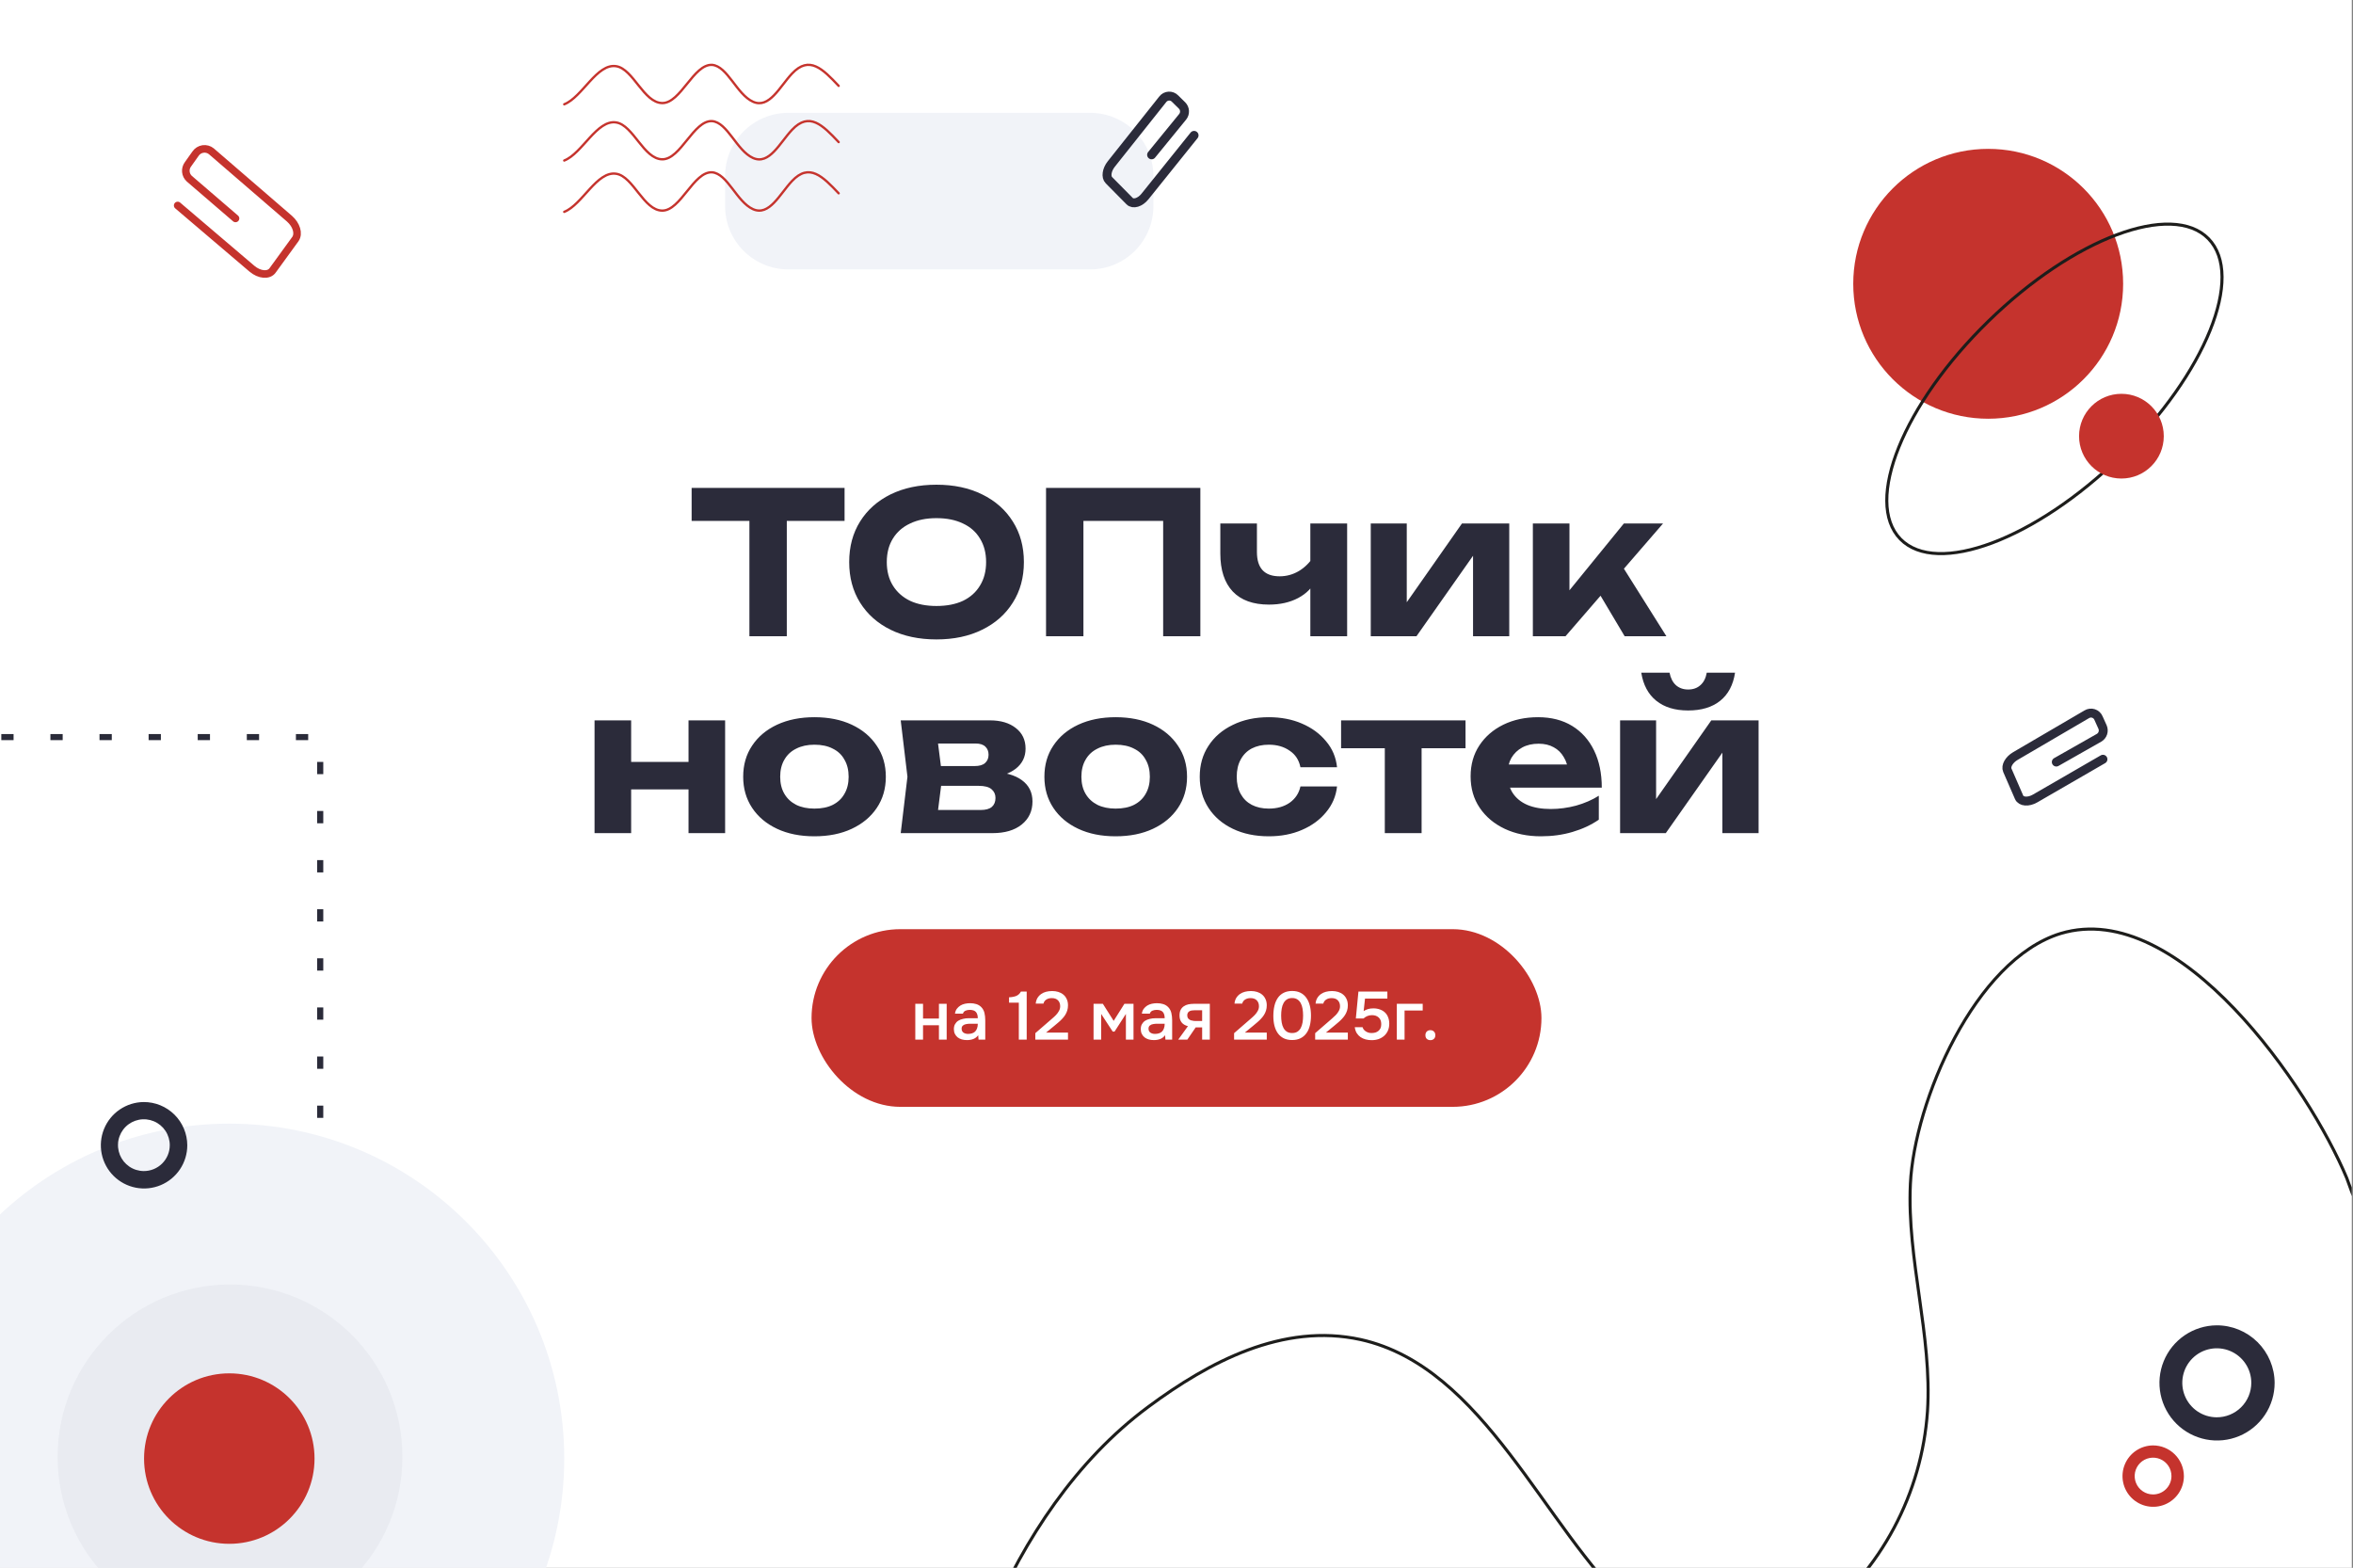
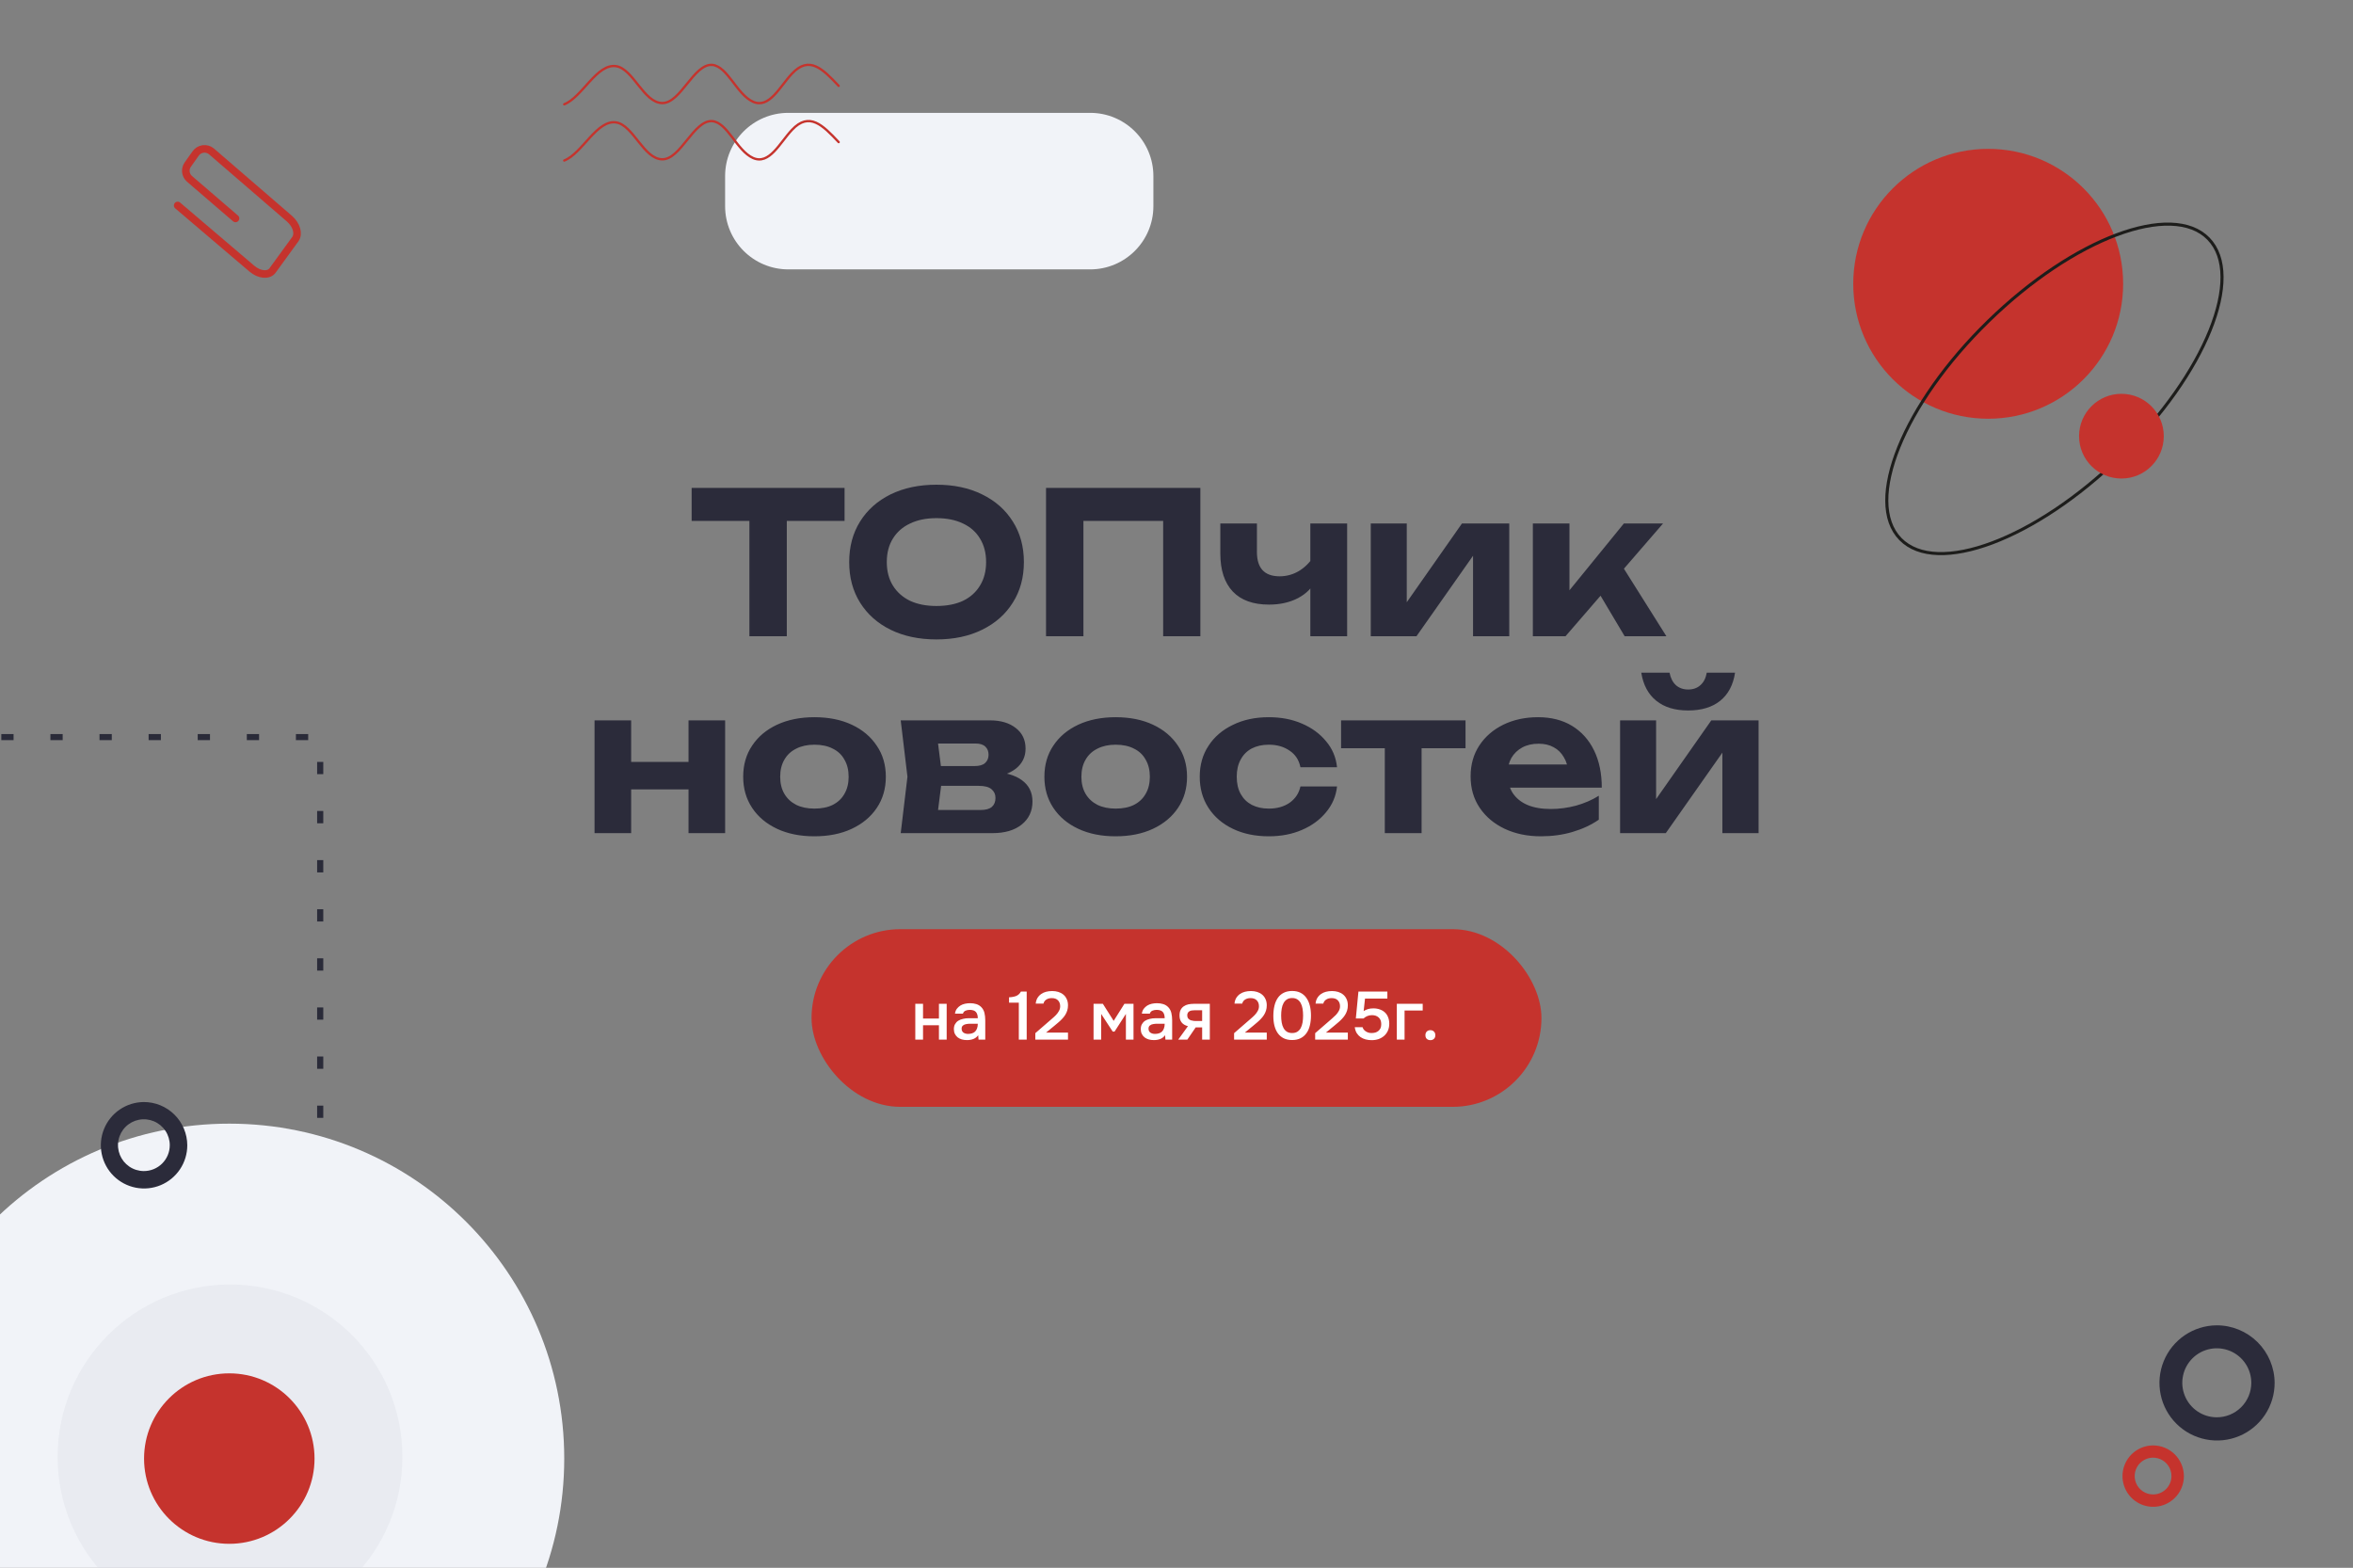
<svg xmlns="http://www.w3.org/2000/svg" width="980" height="653" viewBox="0 0 980 653" fill="none">
  <rect x="0" y="0" width="980" height="653" fill="#808080" stroke="none" />
  <g clip-path="url(#clip0_3144_7001)">
-     <rect width="979.5" height="653" fill="white" />
    <path d="M133.362 506.496L133.363 307.002L-232.999 307L-233 506.494L133.362 506.496Z" stroke="#2A2B39" stroke-width="2.557" stroke-miterlimit="10" stroke-dasharray="5.11 15.34" />
    <path d="M454.037 47.001H328.337C313.791 47.001 302 58.792 302 73.337V85.866C302 100.412 313.791 112.203 328.337 112.203H454.037C468.583 112.203 480.374 100.412 480.374 85.866V73.337C480.374 58.792 468.583 47.001 454.037 47.001Z" fill="#F1F3F8" />
    <path d="M312.119 210.039H327.693V265H312.119V210.039ZM288.058 203.2H351.753V216.961H288.058V203.2ZM390.019 266.318C382.768 266.318 376.396 264.973 370.902 262.281C365.464 259.589 361.234 255.826 358.213 250.992C355.191 246.158 353.681 240.527 353.681 234.1C353.681 227.673 355.191 222.042 358.213 217.208C361.234 212.374 365.464 208.611 370.902 205.919C376.396 203.227 382.768 201.882 390.019 201.882C397.27 201.882 403.615 203.227 409.054 205.919C414.547 208.611 418.804 212.374 421.826 217.208C424.902 222.042 426.44 227.673 426.44 234.1C426.44 240.527 424.902 246.158 421.826 250.992C418.804 255.826 414.547 259.589 409.054 262.281C403.615 264.973 397.27 266.318 390.019 266.318ZM390.019 252.393C394.304 252.393 397.985 251.679 401.061 250.25C404.137 248.767 406.499 246.652 408.147 243.906C409.85 241.159 410.702 237.89 410.702 234.1C410.702 230.31 409.85 227.041 408.147 224.294C406.499 221.548 404.137 219.46 401.061 218.032C397.985 216.549 394.304 215.807 390.019 215.807C385.789 215.807 382.136 216.549 379.06 218.032C375.984 219.46 373.594 221.548 371.891 224.294C370.188 227.041 369.337 230.31 369.337 234.1C369.337 237.89 370.188 241.159 371.891 243.906C373.594 246.652 375.984 248.767 379.06 250.25C382.136 251.679 385.789 252.393 390.019 252.393ZM499.936 203.2V265H484.444V209.957L491.531 216.961H444.233L451.237 209.957V265H435.664V203.2H499.936ZM528.522 251.816C521.93 251.816 516.904 250.003 513.443 246.378C509.982 242.697 508.252 237.423 508.252 230.557V218.032H523.496V229.898C523.496 236.654 526.654 240.033 532.972 240.033C535.773 240.033 538.41 239.319 540.882 237.89C543.409 236.407 545.579 234.237 547.392 231.381L548.216 241.351C546.677 244.647 544.151 247.229 540.635 249.097C537.174 250.91 533.136 251.816 528.522 251.816ZM545.744 265V218.032H561.07V265H545.744ZM570.907 265V218.032H585.903V256.76L582.443 255.771L608.893 218.032H628.587V265H613.507V225.366L617.051 226.437L589.941 265H570.907ZM638.42 265V218.032H653.664V252.887L649.214 251.322L676.324 218.032H692.639L652.016 265H638.42ZM676.653 265L662.975 242.01L674.346 233.688L694.04 265H676.653ZM247.623 300.032H262.867V347H247.623V300.032ZM286.763 300.032H302.007V347H286.763V300.032ZM256.358 317.336H292.614V328.79H256.358V317.336ZM339.194 348.318C333.261 348.318 328.07 347.275 323.621 345.187C319.171 343.1 315.71 340.188 313.238 336.453C310.766 332.717 309.53 328.405 309.53 323.516C309.53 318.572 310.766 314.26 313.238 310.579C315.71 306.844 319.171 303.932 323.621 301.845C328.125 299.757 333.316 298.714 339.194 298.714C345.127 298.714 350.318 299.757 354.768 301.845C359.217 303.932 362.678 306.844 365.15 310.579C367.677 314.26 368.941 318.572 368.941 323.516C368.941 328.46 367.677 332.8 365.15 336.535C362.678 340.216 359.217 343.1 354.768 345.187C350.318 347.275 345.127 348.318 339.194 348.318ZM339.194 336.782C342.215 336.782 344.77 336.261 346.857 335.217C349 334.118 350.62 332.58 351.719 330.602C352.873 328.625 353.449 326.263 353.449 323.516C353.449 320.769 352.873 318.407 351.719 316.43C350.62 314.397 349 312.859 346.857 311.815C344.77 310.717 342.215 310.167 339.194 310.167C336.283 310.167 333.756 310.717 331.613 311.815C329.471 312.859 327.823 314.397 326.669 316.43C325.516 318.407 324.939 320.769 324.939 323.516C324.939 326.263 325.516 328.625 326.669 330.602C327.823 332.58 329.471 334.118 331.613 335.217C333.756 336.261 336.283 336.782 339.194 336.782ZM375.139 347L377.941 323.516L375.139 300.032H412.302C416.806 300.032 420.404 301.103 423.096 303.246C425.788 305.333 427.134 308.19 427.134 311.815C427.134 315.221 425.788 317.995 423.096 320.138C420.404 322.225 416.669 323.489 411.89 323.928L412.961 321.456C418.454 321.621 422.657 322.774 425.568 324.917C428.534 327.059 430.018 330.026 430.018 333.816C430.018 337.826 428.507 341.04 425.486 343.457C422.519 345.819 418.482 347 413.373 347H375.139ZM389.889 343.704L383.956 337.359H408.429C410.571 337.359 412.137 336.92 413.126 336.041C414.114 335.162 414.609 333.926 414.609 332.333C414.609 330.85 414.059 329.641 412.961 328.707C411.862 327.773 410.104 327.306 407.687 327.306H387.005V319.066H405.874C407.852 319.066 409.308 318.654 410.242 317.83C411.23 316.951 411.725 315.798 411.725 314.37C411.725 312.941 411.285 311.815 410.406 310.991C409.527 310.112 408.154 309.673 406.286 309.673H384.038L389.889 303.41L392.443 323.516L389.889 343.704ZM464.645 348.318C458.712 348.318 453.521 347.275 449.071 345.187C444.622 343.1 441.161 340.188 438.689 336.453C436.217 332.717 434.981 328.405 434.981 323.516C434.981 318.572 436.217 314.26 438.689 310.579C441.161 306.844 444.622 303.932 449.071 301.845C453.576 299.757 458.767 298.714 464.645 298.714C470.578 298.714 475.769 299.757 480.219 301.845C484.668 303.932 488.129 306.844 490.601 310.579C493.128 314.26 494.391 318.572 494.391 323.516C494.391 328.46 493.128 332.8 490.601 336.535C488.129 340.216 484.668 343.1 480.219 345.187C475.769 347.275 470.578 348.318 464.645 348.318ZM464.645 336.782C467.666 336.782 470.221 336.261 472.308 335.217C474.451 334.118 476.071 332.58 477.17 330.602C478.323 328.625 478.9 326.263 478.9 323.516C478.9 320.769 478.323 318.407 477.17 316.43C476.071 314.397 474.451 312.859 472.308 311.815C470.221 310.717 467.666 310.167 464.645 310.167C461.733 310.167 459.207 310.717 457.064 311.815C454.922 312.859 453.274 314.397 452.12 316.43C450.967 318.407 450.39 320.769 450.39 323.516C450.39 326.263 450.967 328.625 452.12 330.602C453.274 332.58 454.922 334.118 457.064 335.217C459.207 336.261 461.733 336.782 464.645 336.782ZM556.863 327.554C556.424 331.619 554.886 335.217 552.249 338.348C549.667 341.479 546.316 343.924 542.196 345.682C538.131 347.439 533.544 348.318 528.435 348.318C522.777 348.318 517.778 347.275 513.439 345.187C509.099 343.1 505.72 340.188 503.303 336.453C500.886 332.717 499.678 328.405 499.678 323.516C499.678 318.627 500.886 314.342 503.303 310.662C505.72 306.926 509.099 304.015 513.439 301.927C517.778 299.785 522.777 298.714 528.435 298.714C533.544 298.714 538.131 299.593 542.196 301.35C546.316 303.108 549.667 305.553 552.249 308.684C554.886 311.76 556.424 315.386 556.863 319.561H541.619C541.015 316.539 539.504 314.232 537.087 312.639C534.725 310.991 531.841 310.167 528.435 310.167C525.744 310.167 523.382 310.689 521.349 311.733C519.371 312.777 517.833 314.315 516.735 316.347C515.636 318.325 515.087 320.714 515.087 323.516C515.087 326.318 515.636 328.707 516.735 330.685C517.833 332.662 519.371 334.173 521.349 335.217C523.382 336.261 525.744 336.782 528.435 336.782C531.896 336.782 534.808 335.958 537.17 334.31C539.532 332.607 541.015 330.355 541.619 327.554H556.863ZM576.757 305.306H592.083V347H576.757V305.306ZM558.546 300.032H610.376V311.65H558.546V300.032ZM641.747 348.318C636.144 348.318 631.117 347.275 626.668 345.187C622.273 343.1 618.812 340.188 616.285 336.453C613.758 332.717 612.495 328.35 612.495 323.351C612.495 318.462 613.704 314.177 616.121 310.497C618.538 306.816 621.861 303.932 626.091 301.845C630.376 299.757 635.21 298.714 640.593 298.714C646.087 298.714 650.811 299.922 654.766 302.339C658.721 304.756 661.77 308.162 663.913 312.557C666.055 316.951 667.126 322.115 667.126 328.048H624.773V318.407H658.721L653.201 321.868C653.036 319.286 652.404 317.116 651.305 315.358C650.262 313.546 648.861 312.172 647.103 311.238C645.345 310.25 643.258 309.755 640.841 309.755C638.204 309.755 635.924 310.277 634.001 311.321C632.079 312.365 630.568 313.82 629.469 315.688C628.426 317.556 627.904 319.726 627.904 322.198C627.904 325.329 628.59 327.993 629.964 330.19C631.392 332.388 633.425 334.063 636.061 335.217C638.753 336.37 642.022 336.947 645.867 336.947C649.383 336.947 652.898 336.48 656.414 335.546C659.93 334.558 663.089 333.184 665.89 331.426V341.397C662.704 343.594 659.051 345.297 654.931 346.506C650.866 347.714 646.471 348.318 641.747 348.318ZM674.751 347V300.032H689.748V338.76L686.287 337.771L712.738 300.032H732.431V347H717.352V307.366L720.895 308.437L693.786 347H674.751ZM703.097 295.912C697.604 295.912 693.182 294.566 689.831 291.874C686.48 289.183 684.392 285.282 683.568 280.174H695.351C695.791 282.426 696.67 284.156 697.988 285.365C699.362 286.573 701.064 287.178 703.097 287.178C705.184 287.178 706.887 286.573 708.206 285.365C709.579 284.156 710.458 282.426 710.843 280.174H722.626C721.857 285.282 719.797 289.183 716.446 291.874C713.095 294.566 708.645 295.912 703.097 295.912Z" fill="#2B2B3A" />
    <rect x="338" y="387" width="304" height="74" rx="37" fill="#C5332D" />
    <path d="M381.21 433V418.088H384.436V424.229H391.057V418.088H394.282V433H391.057V427.03H384.436V433H381.21ZM407.41 431.161C406.919 431.859 406.268 432.378 405.457 432.717C404.646 433.038 403.741 433.198 402.741 433.198C401.949 433.198 401.222 433.104 400.562 432.915C399.921 432.726 399.355 432.444 398.864 432.066C398.374 431.67 397.987 431.189 397.704 430.623C397.421 430.038 397.28 429.378 397.28 428.643C397.28 427.831 397.44 427.143 397.761 426.577C398.082 425.992 398.515 425.521 399.063 425.162C399.628 424.804 400.289 424.54 401.043 424.37C401.798 424.181 402.59 424.087 403.42 424.087H407.24C407.24 422.993 406.995 422.144 406.504 421.54C406.014 420.937 405.155 420.626 403.929 420.607C403.212 420.607 402.59 420.729 402.062 420.975C401.552 421.22 401.213 421.625 401.043 422.191H397.733C397.846 421.399 398.1 420.729 398.497 420.182C398.912 419.635 399.402 419.183 399.968 418.824C400.553 418.466 401.194 418.211 401.892 418.06C402.609 417.909 403.326 417.834 404.042 417.834C404.967 417.834 405.825 417.956 406.617 418.202C407.41 418.447 408.098 418.862 408.683 419.447C409.343 420.126 409.786 420.937 410.013 421.88C410.239 422.823 410.352 423.851 410.352 424.964V433H407.551L407.41 431.161ZM407.24 426.379H404.127C403.58 426.379 403.033 426.426 402.486 426.52C401.939 426.596 401.468 426.794 401.071 427.115C400.694 427.416 400.506 427.86 400.506 428.444C400.506 429.161 400.76 429.708 401.27 430.086C401.798 430.444 402.439 430.623 403.194 430.623C403.778 430.623 404.316 430.548 404.806 430.397C405.316 430.246 405.75 430.001 406.108 429.661C406.466 429.303 406.74 428.859 406.929 428.331C407.136 427.784 407.24 427.133 407.24 426.379ZM427.611 433H424.328V417.607H420.254V415.372C421.367 415.334 422.348 415.155 423.196 414.835C424.045 414.495 424.715 413.882 425.205 412.995H427.611V433ZM436.717 425.53C437.17 425.134 437.67 424.7 438.217 424.229C438.782 423.757 439.311 423.266 439.801 422.757C440.31 422.229 440.725 421.663 441.046 421.059C441.386 420.456 441.555 419.805 441.555 419.107C441.555 418.088 441.254 417.268 440.65 416.645C440.046 416.023 439.179 415.712 438.047 415.712C437.141 415.712 436.377 415.919 435.755 416.334C435.132 416.749 434.746 417.306 434.595 418.004H431.369C431.445 417.136 431.68 416.362 432.077 415.683C432.491 415.004 433.01 414.448 433.633 414.014C434.255 413.58 434.934 413.269 435.67 413.08C436.425 412.873 437.283 412.769 438.245 412.769C439.15 412.769 439.999 412.892 440.791 413.137C441.584 413.382 442.272 413.75 442.857 414.24C443.461 414.731 443.932 415.353 444.272 416.108C444.63 416.843 444.809 417.711 444.809 418.711C444.809 419.503 444.706 420.229 444.498 420.89C444.291 421.55 444.008 422.163 443.649 422.729C443.291 423.295 442.876 423.823 442.404 424.313C441.951 424.804 441.47 425.266 440.961 425.7C440.282 426.285 439.678 426.794 439.15 427.228C438.641 427.643 438.179 428.02 437.764 428.36C437.349 428.699 436.972 429.01 436.632 429.293C436.292 429.557 435.972 429.822 435.67 430.086H444.809V433H431.199V430.312L436.717 425.53ZM455.457 418.088H459.334L463.832 425.191L468.303 418.088H472.095V433H468.926V422.304L464.2 429.661H463.436L458.626 422.304V433H455.457V418.088ZM485.249 431.161C484.758 431.859 484.108 432.378 483.296 432.717C482.485 433.038 481.58 433.198 480.58 433.198C479.788 433.198 479.062 433.104 478.401 432.915C477.76 432.726 477.194 432.444 476.704 432.066C476.213 431.67 475.827 431.189 475.544 430.623C475.261 430.038 475.119 429.378 475.119 428.643C475.119 427.831 475.279 427.143 475.6 426.577C475.921 425.992 476.355 425.521 476.902 425.162C477.468 424.804 478.128 424.54 478.882 424.37C479.637 424.181 480.429 424.087 481.259 424.087H485.079C485.079 422.993 484.834 422.144 484.343 421.54C483.853 420.937 482.995 420.626 481.768 420.607C481.052 420.607 480.429 420.729 479.901 420.975C479.392 421.22 479.052 421.625 478.882 422.191H475.572C475.685 421.399 475.94 420.729 476.336 420.182C476.751 419.635 477.241 419.183 477.807 418.824C478.392 418.466 479.033 418.211 479.731 418.06C480.448 417.909 481.165 417.834 481.882 417.834C482.806 417.834 483.664 417.956 484.457 418.202C485.249 418.447 485.937 418.862 486.522 419.447C487.182 420.126 487.626 420.937 487.852 421.88C488.078 422.823 488.191 423.851 488.191 424.964V433H485.39L485.249 431.161ZM485.079 426.379H481.967C481.42 426.379 480.872 426.426 480.325 426.52C479.778 426.596 479.307 426.794 478.911 427.115C478.533 427.416 478.345 427.86 478.345 428.444C478.345 429.161 478.599 429.708 479.109 430.086C479.637 430.444 480.278 430.623 481.033 430.623C481.618 430.623 482.155 430.548 482.646 430.397C483.155 430.246 483.589 430.001 483.947 429.661C484.306 429.303 484.579 428.859 484.768 428.331C484.975 427.784 485.079 427.133 485.079 426.379ZM503.878 433H500.681V427.907H497.993L494.513 433H490.721L494.767 427.398C493.617 427.115 492.74 426.596 492.136 425.841C491.551 425.087 491.259 424.125 491.259 422.955C491.259 422.031 491.41 421.258 491.712 420.635C492.032 420.013 492.466 419.513 493.013 419.135C493.579 418.739 494.22 418.466 494.937 418.315C495.654 418.164 496.427 418.088 497.257 418.088H503.878V433ZM500.681 420.777H497.484C497.125 420.777 496.767 420.805 496.409 420.861C496.05 420.899 495.72 421.003 495.418 421.173C495.135 421.324 494.909 421.54 494.739 421.823C494.569 422.106 494.484 422.446 494.484 422.842C494.484 422.899 494.484 422.946 494.484 422.984C494.484 423.474 494.626 423.889 494.909 424.229C495.192 424.568 495.56 424.813 496.012 424.964C496.465 425.096 496.88 425.181 497.257 425.219C497.635 425.238 498.012 425.247 498.389 425.247H500.681V420.777ZM519.502 425.53C519.955 425.134 520.455 424.7 521.002 424.229C521.568 423.757 522.096 423.266 522.586 422.757C523.096 422.229 523.511 421.663 523.831 421.059C524.171 420.456 524.341 419.805 524.341 419.107C524.341 418.088 524.039 417.268 523.435 416.645C522.832 416.023 521.964 415.712 520.832 415.712C519.927 415.712 519.163 415.919 518.54 416.334C517.918 416.749 517.531 417.306 517.38 418.004H514.154C514.23 417.136 514.466 416.362 514.862 415.683C515.277 415.004 515.796 414.448 516.418 414.014C517.041 413.58 517.72 413.269 518.455 413.08C519.21 412.873 520.068 412.769 521.03 412.769C521.936 412.769 522.784 412.892 523.577 413.137C524.369 413.382 525.057 413.75 525.642 414.24C526.246 414.731 526.717 415.353 527.057 416.108C527.415 416.843 527.595 417.711 527.595 418.711C527.595 419.503 527.491 420.229 527.283 420.89C527.076 421.55 526.793 422.163 526.435 422.729C526.076 423.295 525.661 423.823 525.19 424.313C524.737 424.804 524.256 425.266 523.746 425.7C523.067 426.285 522.464 426.794 521.936 427.228C521.426 427.643 520.964 428.02 520.549 428.36C520.134 428.699 519.757 429.01 519.417 429.293C519.078 429.557 518.757 429.822 518.455 430.086H527.595V433H513.985V430.312L519.502 425.53ZM546.009 422.984C546.009 424.511 545.848 425.907 545.528 427.171C545.226 428.416 544.745 429.482 544.084 430.369C543.443 431.255 542.632 431.944 541.651 432.434C540.67 432.925 539.51 433.17 538.171 433.17C536.832 433.17 535.671 432.934 534.691 432.462C533.71 431.972 532.898 431.293 532.257 430.425C531.616 429.557 531.135 428.511 530.814 427.284C530.493 426.058 530.333 424.691 530.333 423.182C530.333 421.635 530.484 420.22 530.786 418.937C531.088 417.655 531.559 416.551 532.201 415.627C532.842 414.702 533.653 413.995 534.634 413.505C535.634 412.995 536.813 412.741 538.171 412.741C539.491 412.741 540.642 412.986 541.623 413.476C542.604 413.967 543.415 414.665 544.056 415.57C544.716 416.476 545.207 417.56 545.528 418.824C545.848 420.069 546.009 421.456 546.009 422.984ZM533.587 422.984C533.587 424.021 533.662 424.983 533.813 425.87C533.964 426.756 534.219 427.53 534.577 428.19C534.936 428.831 535.407 429.34 535.992 429.718C536.577 430.076 537.303 430.255 538.171 430.255C539.02 430.255 539.736 430.076 540.321 429.718C540.906 429.34 541.378 428.831 541.736 428.19C542.094 427.53 542.349 426.756 542.5 425.87C542.651 424.983 542.726 424.021 542.726 422.984C542.726 421.965 542.651 421.012 542.5 420.126C542.349 419.22 542.094 418.447 541.736 417.806C541.378 417.145 540.906 416.627 540.321 416.249C539.736 415.872 539.02 415.683 538.171 415.683C537.303 415.683 536.577 415.872 535.992 416.249C535.407 416.627 534.936 417.145 534.577 417.806C534.219 418.447 533.964 419.22 533.813 420.126C533.662 421.012 533.587 421.965 533.587 422.984ZM553.268 425.53C553.721 425.134 554.221 424.7 554.768 424.229C555.334 423.757 555.862 423.266 556.353 422.757C556.862 422.229 557.277 421.663 557.598 421.059C557.937 420.456 558.107 419.805 558.107 419.107C558.107 418.088 557.805 417.268 557.201 416.645C556.598 416.023 555.73 415.712 554.598 415.712C553.693 415.712 552.929 415.919 552.306 416.334C551.684 416.749 551.297 417.306 551.146 418.004H547.921C547.996 417.136 548.232 416.362 548.628 415.683C549.043 415.004 549.562 414.448 550.184 414.014C550.807 413.58 551.486 413.269 552.222 413.08C552.976 412.873 553.834 412.769 554.796 412.769C555.702 412.769 556.551 412.892 557.343 413.137C558.135 413.382 558.824 413.75 559.409 414.24C560.012 414.731 560.484 415.353 560.823 416.108C561.182 416.843 561.361 417.711 561.361 418.711C561.361 419.503 561.257 420.229 561.05 420.89C560.842 421.55 560.559 422.163 560.201 422.729C559.842 423.295 559.427 423.823 558.956 424.313C558.503 424.804 558.022 425.266 557.513 425.7C556.834 426.285 556.23 426.794 555.702 427.228C555.193 427.643 554.73 428.02 554.315 428.36C553.9 428.699 553.523 429.01 553.184 429.293C552.844 429.557 552.523 429.822 552.222 430.086H561.361V433H547.751V430.312L553.268 425.53ZM564.694 424.2L565.769 412.995H577.822V415.91H568.513L567.947 421.116C568.494 420.758 569.079 420.484 569.702 420.295C570.343 420.088 571.107 419.984 571.994 419.984C572.993 419.984 573.899 420.135 574.71 420.437C575.521 420.72 576.219 421.135 576.804 421.682C577.389 422.229 577.832 422.899 578.134 423.691C578.454 424.483 578.615 425.379 578.615 426.379C578.615 427.454 578.426 428.416 578.049 429.265C577.672 430.114 577.153 430.831 576.493 431.415C575.832 432 575.059 432.453 574.172 432.774C573.286 433.075 572.324 433.226 571.286 433.226C570.4 433.226 569.56 433.123 568.768 432.915C567.995 432.708 567.287 432.387 566.646 431.953C566.023 431.519 565.495 430.963 565.061 430.284C564.646 429.586 564.373 428.765 564.241 427.822H567.495C567.608 428.218 567.787 428.567 568.032 428.869C568.296 429.171 568.598 429.425 568.938 429.633C569.277 429.84 569.645 430.001 570.041 430.114C570.437 430.208 570.834 430.255 571.23 430.255C571.796 430.255 572.324 430.189 572.814 430.057C573.305 429.906 573.729 429.68 574.087 429.378C574.465 429.076 574.757 428.699 574.965 428.246C575.172 427.775 575.276 427.209 575.276 426.549C575.276 425.341 574.917 424.417 574.201 423.776C573.503 423.134 572.578 422.814 571.428 422.814C570.711 422.814 570.06 422.936 569.475 423.182C568.891 423.427 568.362 423.766 567.891 424.2H564.694ZM581.763 433V418.088H592.543V420.89H584.988V433H581.763ZM595.738 429.067C596.341 429.067 596.832 429.256 597.209 429.633C597.605 430.01 597.803 430.519 597.803 431.161C597.803 431.821 597.605 432.33 597.209 432.689C596.832 433.047 596.341 433.226 595.738 433.226C595.134 433.226 594.634 433.047 594.238 432.689C593.861 432.33 593.672 431.821 593.672 431.161C593.672 430.519 593.861 430.01 594.238 429.633C594.634 429.256 595.134 429.067 595.738 429.067Z" fill="white" />
    <path d="M95.5 747C172.544 747 235 684.543 235 607.5C235 530.456 172.544 468 95.5 468C18.457 468 -44 530.456 -44 607.5C-44 684.543 18.457 747 95.5 747Z" fill="#F1F3F8" />
    <path opacity="0.4" d="M95.8 678.599C135.454 678.599 167.599 646.453 167.599 606.8C167.599 567.146 135.454 535 95.8 535C56.146 535 24 567.146 24 606.8C24 646.453 56.146 678.599 95.8 678.599Z" fill="#DCDFE7" />
-     <path d="M291.078 1010.53C354.151 999.748 354.98 889.235 363.163 842.062C372.993 784.501 389.507 728.284 412.37 674.551C426.555 641.205 448.168 608.239 478.176 586.002C503.443 567.25 534.316 550.827 566.729 557.938C618.308 569.411 642.968 636.228 679.433 669.858C691.468 680.985 706.992 689.874 723.488 689.054C735.587 687.676 747.012 682.765 756.337 674.934C769.77 664.499 780.85 651.347 788.853 636.337C796.855 621.327 801.601 604.797 802.778 587.828C804.796 556.153 794.165 524.741 795.659 493.119C797.258 458.87 822.514 399.701 858.276 388.786C907.75 373.943 961.836 453.248 977.408 490.693C982.677 505.471 988.801 519.931 995.748 533.998C1018.74 574.943 1091.7 589.672 1129.6 544.385" stroke="#1D1D1B" stroke-width="1.278" stroke-linecap="round" stroke-linejoin="round" />
    <path d="M98.088 90.971L78.843 74.42C78.029 73.678 77.519 72.661 77.41 71.564C77.301 70.468 77.602 69.371 78.253 68.483L81.454 63.977C81.804 63.46 82.258 63.022 82.787 62.69C83.316 62.358 83.908 62.139 84.526 62.048C85.143 61.957 85.773 61.995 86.375 62.161C86.978 62.326 87.539 62.614 88.023 63.008L120.576 91.097C123.44 93.624 124.577 97.245 123.061 99.519L113.543 112.616C111.943 114.89 108.027 114.553 104.91 111.9L74 85.58" stroke="#C5332D" stroke-width="3.158" stroke-linecap="round" stroke-linejoin="round" />
    <path d="M828.062 174.404C859.101 174.404 884.264 149.242 884.264 118.202C884.264 87.162 859.101 62 828.062 62C797.022 62 771.859 87.162 771.859 118.202C771.859 149.242 797.022 174.404 828.062 174.404Z" fill="#C5332D" />
    <path d="M883.13 190.159C918.562 155.618 934.98 114.993 919.799 99.421C904.618 83.848 863.588 99.225 828.156 133.766C792.724 168.307 776.306 208.932 791.487 224.504C806.668 240.077 847.698 224.7 883.13 190.159Z" stroke="#1D1D1B" stroke-width="1.278" stroke-miterlimit="10" />
    <path d="M883.549 199.31C893.293 199.31 901.192 191.411 901.192 181.667C901.192 171.923 893.293 164.023 883.549 164.023C873.805 164.023 865.906 171.923 865.906 181.667C865.906 191.411 873.805 199.31 883.549 199.31Z" fill="#C5332D" />
    <path d="M923.17 552C918.436 552.041 913.819 553.482 909.902 556.141C905.984 558.801 902.942 562.561 901.158 566.947C899.374 571.333 898.928 576.149 899.877 580.788C900.825 585.427 903.125 589.681 906.488 593.015C909.85 596.349 914.124 598.613 918.771 599.522C923.417 600.431 928.229 599.944 932.6 598.123C936.971 596.302 940.704 593.228 943.331 589.288C945.957 585.348 947.359 580.719 947.359 575.985C947.346 572.821 946.71 569.692 945.487 566.775C944.264 563.858 942.478 561.21 940.232 558.983C937.986 556.755 935.323 554.993 932.396 553.795C929.468 552.596 926.334 551.987 923.17 552ZM923.17 590.304C920.331 590.283 917.56 589.422 915.21 587.829C912.859 586.235 911.033 583.981 909.963 581.35C908.892 578.72 908.625 575.831 909.195 573.049C909.765 570.267 911.147 567.716 913.166 565.719C915.185 563.721 917.75 562.367 920.538 561.826C923.326 561.286 926.212 561.584 928.831 562.682C931.45 563.78 933.684 565.63 935.253 567.998C936.821 570.365 937.653 573.145 937.643 575.985C937.636 577.876 937.256 579.748 936.525 581.492C935.793 583.236 934.724 584.819 933.38 586.149C932.035 587.479 930.441 588.531 928.689 589.244C926.937 589.957 925.062 590.317 923.17 590.304Z" fill="#2B2B3A" />
    <path d="M896.676 602.016C894.152 602.037 891.691 602.805 889.603 604.223C887.515 605.641 885.893 607.645 884.942 609.983C883.991 612.321 883.754 614.888 884.259 617.361C884.765 619.834 885.991 622.102 887.783 623.879C889.575 625.656 891.853 626.863 894.33 627.347C896.807 627.832 899.372 627.573 901.702 626.602C904.032 625.631 906.022 623.992 907.422 621.892C908.822 619.792 909.57 617.325 909.57 614.801C909.563 613.115 909.223 611.446 908.572 609.891C907.92 608.336 906.968 606.925 905.771 605.738C904.573 604.551 903.154 603.611 901.593 602.972C900.033 602.334 898.362 602.009 896.676 602.016ZM896.676 622.434C895.162 622.423 893.685 621.964 892.432 621.114C891.179 620.265 890.206 619.063 889.635 617.661C889.065 616.259 888.922 614.719 889.226 613.236C889.53 611.753 890.267 610.393 891.343 609.328C892.419 608.264 893.786 607.542 895.273 607.254C896.759 606.965 898.297 607.124 899.693 607.71C901.089 608.295 902.28 609.281 903.116 610.543C903.952 611.805 904.396 613.287 904.39 614.801C904.387 615.809 904.184 616.807 903.794 617.736C903.404 618.666 902.835 619.51 902.118 620.219C901.401 620.928 900.551 621.489 899.618 621.869C898.684 622.249 897.684 622.441 896.676 622.434Z" fill="#C5332D" />
    <path d="M349.296 35.766C342.648 28.709 337.074 22.981 329.863 30.652C324.75 36.073 320.403 45.431 313.601 42.363C306.8 39.295 303.015 27.533 296.572 27.021C288.85 26.612 283.531 43.028 275.809 42.926C268.087 42.823 263.791 28.76 256.683 27.584C248.603 26.254 242.569 40.471 235 43.437" stroke="#C5332D" stroke-width="0.972" stroke-linecap="round" stroke-linejoin="round" />
    <path d="M349.296 59.19C342.648 52.133 337.074 46.405 329.863 54.076C324.75 59.497 320.403 68.855 313.601 65.787C306.8 62.719 303.015 50.957 296.572 50.445C288.85 50.036 283.531 66.452 275.809 66.35C268.087 66.247 263.791 52.184 256.683 51.008C248.603 49.678 242.569 63.895 235 66.861" stroke="#C5332D" stroke-width="0.972" stroke-linecap="round" stroke-linejoin="round" />
-     <path d="M349.296 80.512C342.648 73.506 337.074 67.728 329.863 75.398C324.75 80.819 320.403 90.178 313.601 87.109C306.8 84.041 303.015 72.279 296.572 71.768C288.85 71.359 283.531 87.774 275.809 87.723C268.087 87.672 263.791 73.506 256.683 72.381C248.603 71.052 242.569 85.268 235 88.234" stroke="#C5332D" stroke-width="0.972" stroke-linecap="round" stroke-linejoin="round" />
-     <path d="M856.435 317.389L874.229 307.283C874.976 306.85 875.538 306.158 875.808 305.338C876.078 304.518 876.038 303.627 875.694 302.835L874.009 299.094C873.823 298.64 873.54 298.232 873.18 297.898C872.821 297.565 872.393 297.313 871.926 297.162C871.459 297.011 870.965 296.963 870.478 297.023C869.991 297.082 869.523 297.247 869.106 297.505L839.391 314.885C836.765 316.417 835.255 319.049 836.043 320.823L840.921 332.046C841.736 333.958 844.792 334.201 847.611 332.558L875.855 316.227" stroke="#2B2B3A" stroke-width="3.722" stroke-linecap="round" stroke-linejoin="round" />
-     <path d="M479.634 64.485L492.573 48.632C493.113 47.959 493.386 47.11 493.342 46.248C493.297 45.386 492.938 44.57 492.332 43.955L489.408 41.076C489.071 40.72 488.66 40.442 488.204 40.261C487.748 40.08 487.258 40 486.768 40.028C486.278 40.056 485.8 40.19 485.368 40.421C484.935 40.652 484.558 40.975 484.263 41.367L462.837 68.31C460.942 70.688 460.485 73.688 461.861 75.057L470.465 83.759C471.916 85.247 474.853 84.369 476.888 81.819L497.321 56.384" stroke="#2B2B3A" stroke-width="3.722" stroke-linecap="round" stroke-linejoin="round" />
    <path d="M95.5 643C115.106 643 131 627.106 131 607.5C131 587.894 115.106 572 95.5 572C75.894 572 60 587.894 60 607.5C60 627.106 75.894 643 95.5 643Z" fill="#C5332D" />
    <path d="M59.846 459C56.293 459.03 52.828 460.112 49.888 462.108C46.949 464.104 44.665 466.926 43.327 470.218C41.988 473.509 41.653 477.124 42.365 480.605C43.077 484.087 44.803 487.28 47.326 489.782C49.85 492.284 53.057 493.983 56.544 494.665C60.032 495.347 63.643 494.982 66.923 493.615C70.203 492.248 73.006 489.941 74.977 486.985C76.948 484.028 78 480.554 78 477C77.99 474.626 77.512 472.278 76.595 470.088C75.677 467.899 74.337 465.912 72.651 464.24C70.966 462.569 68.967 461.246 66.77 460.347C64.573 459.448 62.22 458.99 59.846 459ZM59.846 487.747C57.715 487.732 55.636 487.085 53.872 485.889C52.108 484.693 50.737 483.002 49.934 481.027C49.131 479.053 48.93 476.885 49.358 474.797C49.786 472.709 50.823 470.795 52.338 469.296C53.853 467.797 55.779 466.78 57.871 466.375C59.963 465.969 62.129 466.192 64.094 467.017C66.06 467.841 67.737 469.229 68.914 471.006C70.091 472.783 70.715 474.869 70.708 477C70.703 478.42 70.418 479.825 69.869 481.134C69.32 482.443 68.518 483.63 67.508 484.629C66.499 485.627 65.303 486.417 63.988 486.952C62.673 487.487 61.266 487.757 59.846 487.747Z" fill="#2B2B3A" />
  </g>
  <defs>
    <clipPath id="clip0_3144_7001">
      <rect width="979.5" height="653" fill="white" />
    </clipPath>
  </defs>
</svg>